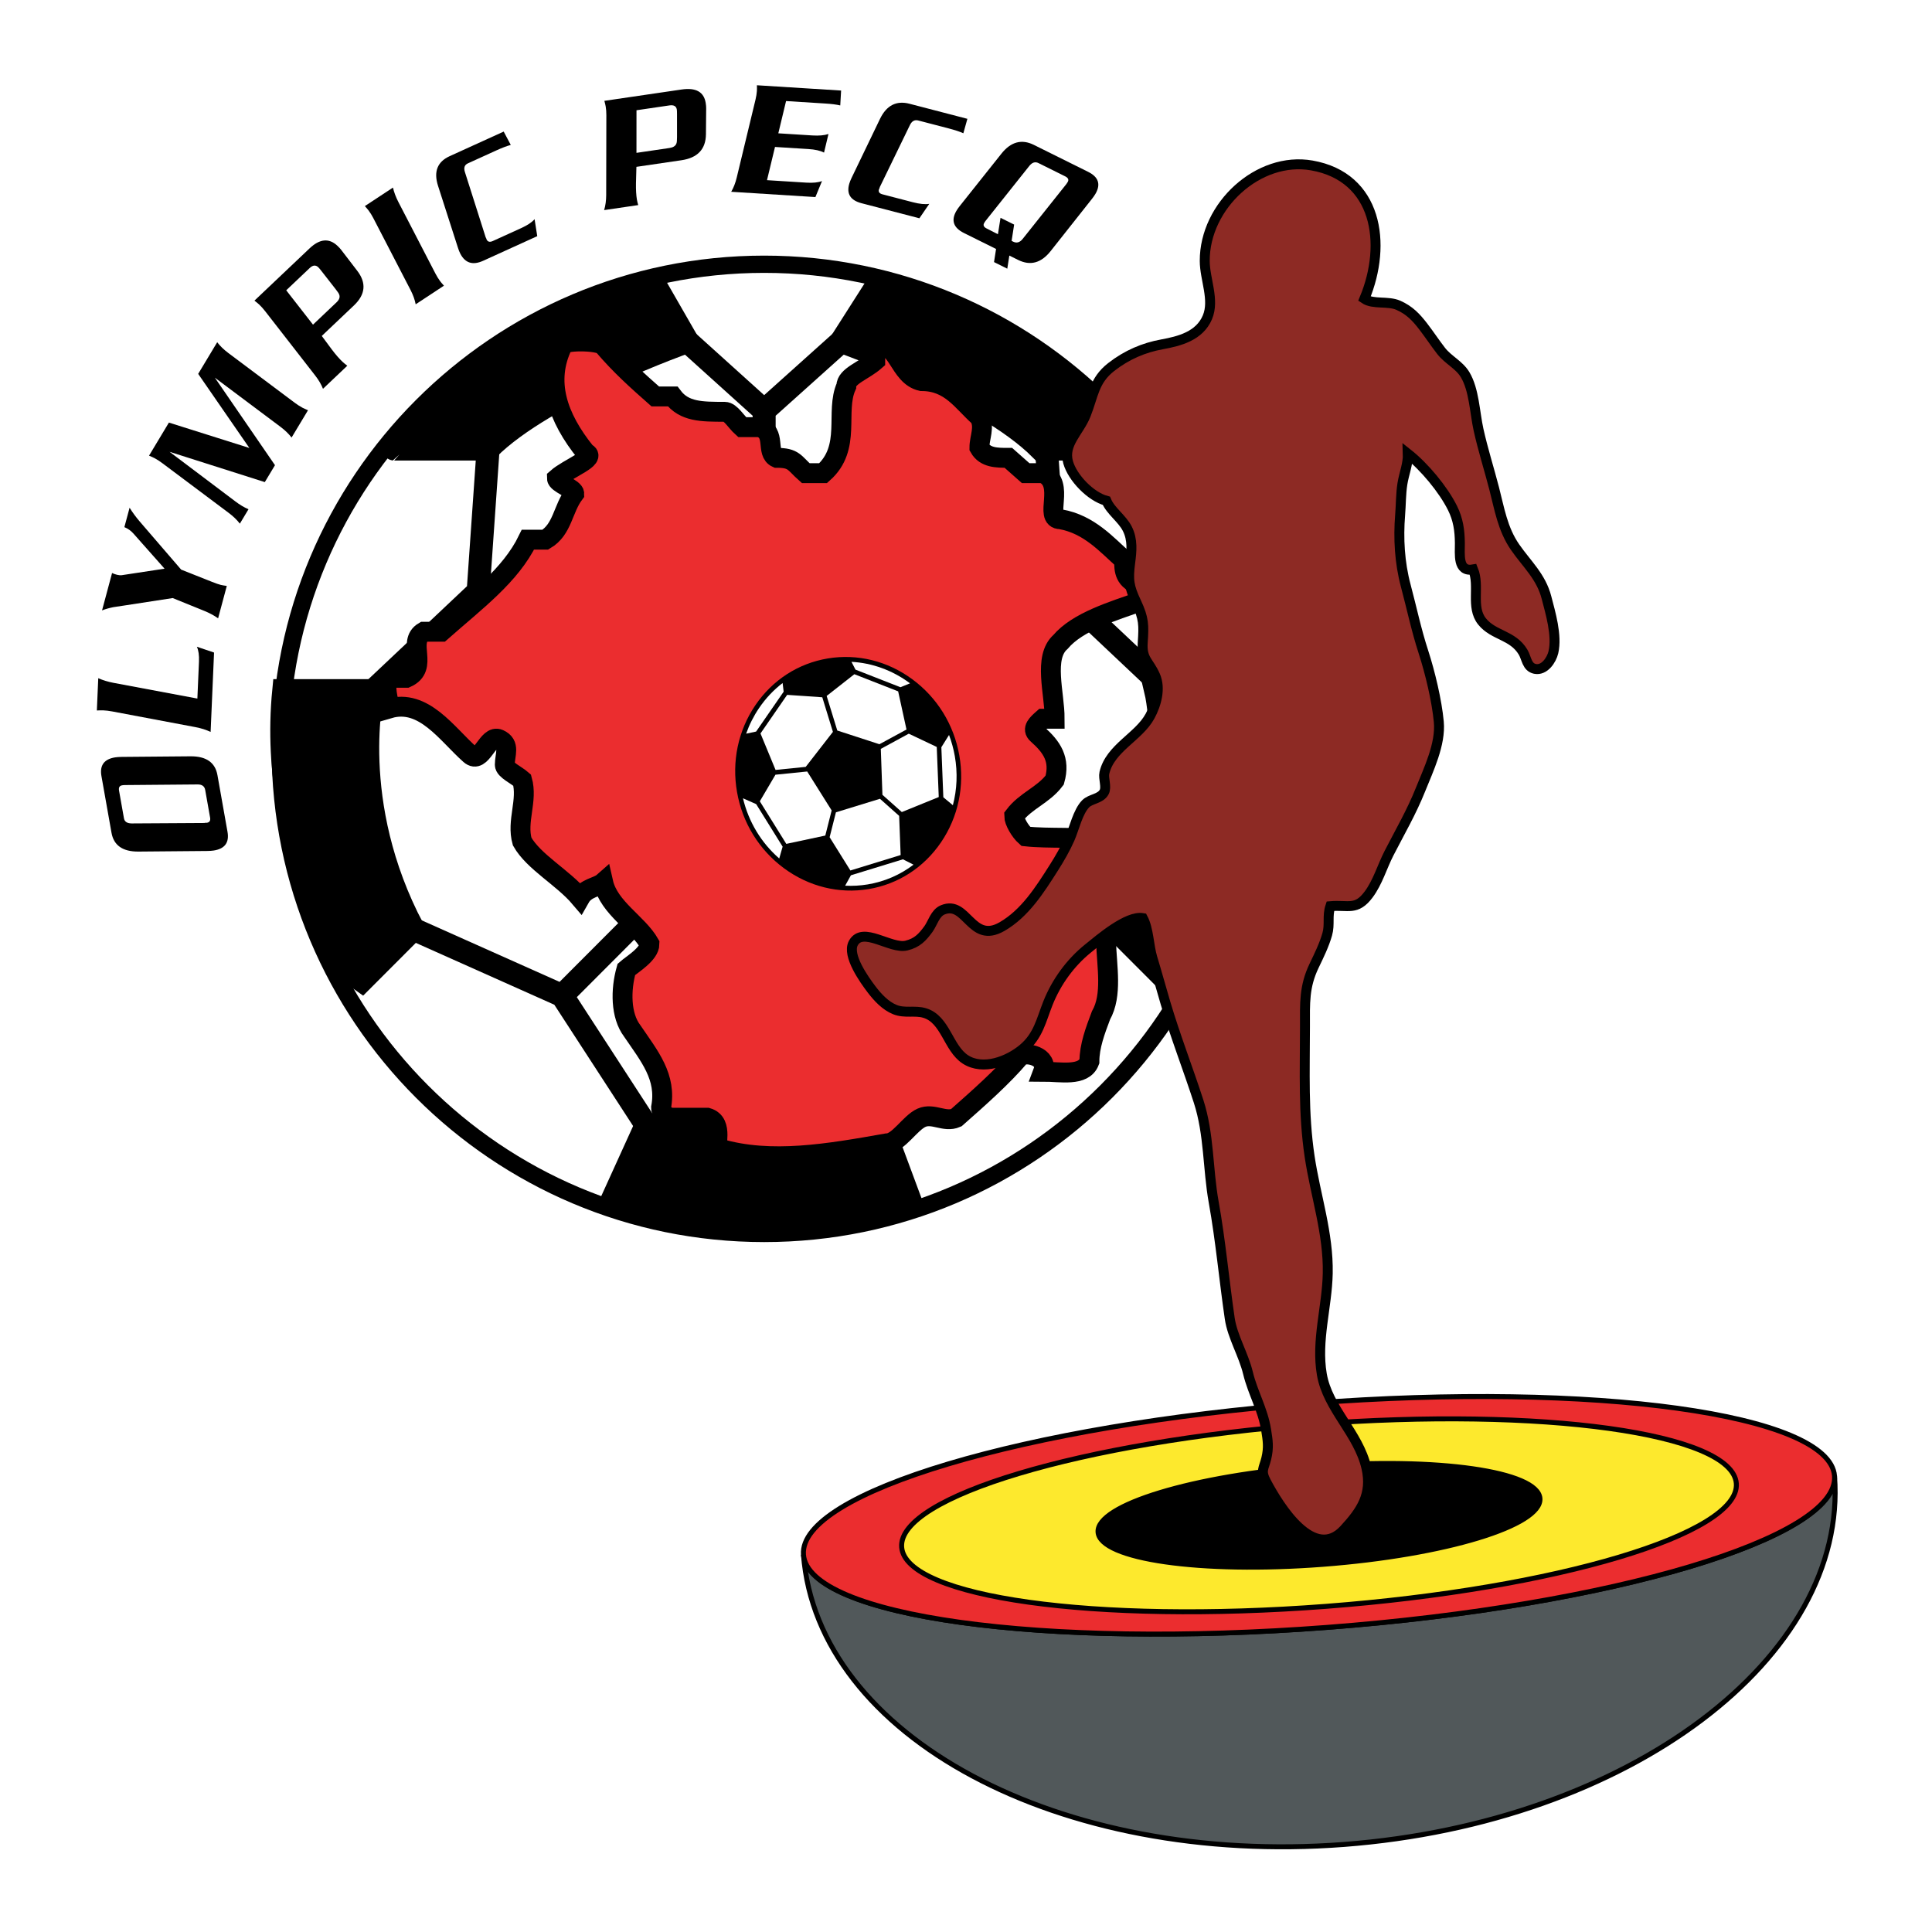
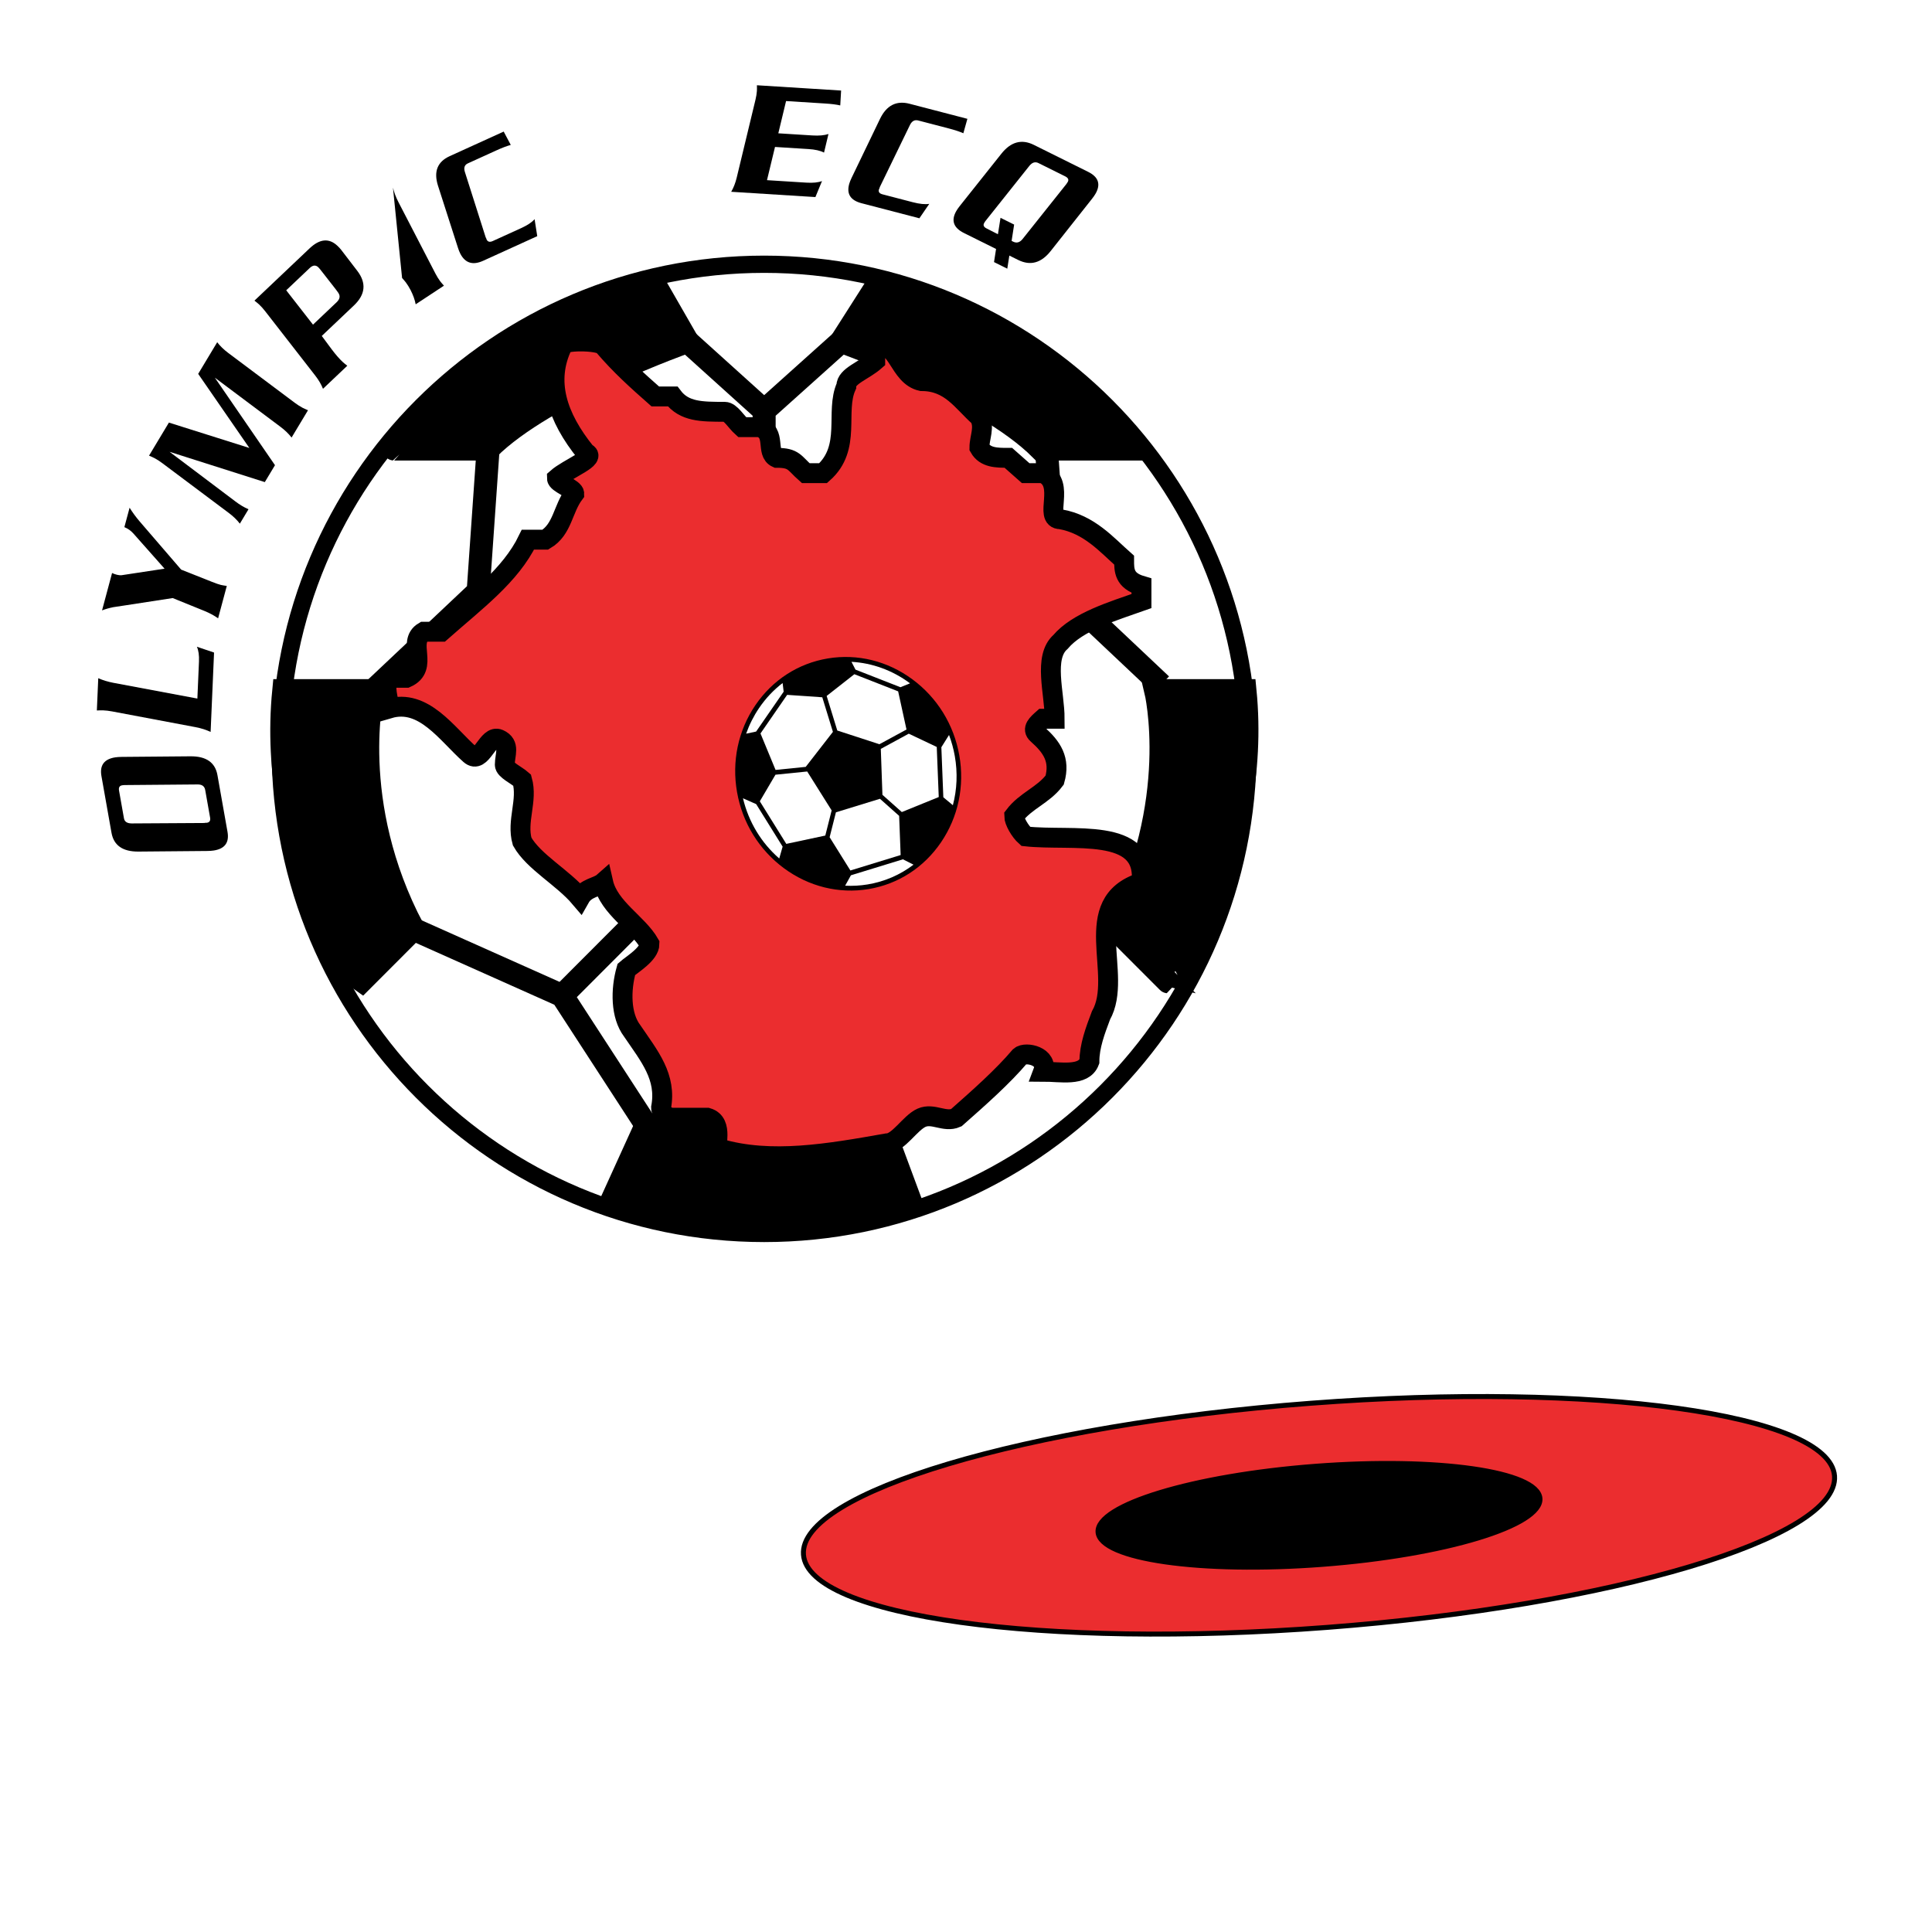
<svg xmlns="http://www.w3.org/2000/svg" version="1.0" id="Layer_1" x="0px" y="0px" width="192.756px" height="192.756px" viewBox="0 0 192.756 192.756" enable-background="new 0 0 192.756 192.756" xml:space="preserve">
  <g>
    <polygon fill-rule="evenodd" clip-rule="evenodd" fill="#FFFFFF" points="0,0 192.756,0 192.756,192.756 0,192.756 0,0  " />
    <path fill-rule="evenodd" clip-rule="evenodd" fill="#FFFFFF" stroke="#FFFFFF" stroke-width="1.722" stroke-miterlimit="2.613" d="   M27.958,74.711c0-26.7,21.616-48.347,48.28-48.347c26.664,0,48.279,21.647,48.279,48.347c0,26.705-21.615,48.35-48.279,48.35   C49.575,123.061,27.958,101.416,27.958,74.711L27.958,74.711z" />
    <polygon fill-rule="evenodd" clip-rule="evenodd" stroke="#000000" stroke-width="2.295" stroke-miterlimit="2.613" points="   76.239,54.665 95.277,68.517 88.005,90.928 64.471,90.928 57.198,68.517 76.239,54.665  " />
    <path fill-rule="evenodd" clip-rule="evenodd" stroke="#000000" stroke-width="2.295" stroke-miterlimit="2.613" d="   M87.259,28.84l-3.334,5.229c0,0,14.16,4.982,19.899,10.732h9.162C112.986,44.801,101.798,30.985,87.259,28.84L87.259,28.84z" />
    <path fill-rule="evenodd" clip-rule="evenodd" stroke="#000000" stroke-width="2.295" stroke-miterlimit="2.613" d="   M124.215,68.906h-8.909c0,0,2.68,11.151-4.02,23.796l5.248,5.252C116.534,97.954,125.85,85.541,124.215,68.906L124.215,68.906z" />
    <path fill-rule="evenodd" clip-rule="evenodd" stroke="#000000" stroke-width="2.295" stroke-miterlimit="2.613" d="   M65.521,28.719l3.075,5.35c0,0-14.159,4.982-19.899,10.732h-9.375C39.322,44.801,50.984,30.863,65.521,28.719L65.521,28.719z" />
    <path fill-rule="evenodd" clip-rule="evenodd" stroke="#000000" stroke-width="2.295" stroke-miterlimit="2.613" d="   M28.308,68.906h8.908c0,0-2.679,11.151,4.018,23.796l-5.355,5.363C35.878,98.065,26.67,85.541,28.308,68.906L28.308,68.906z" />
    <path fill-rule="evenodd" clip-rule="evenodd" stroke="#000000" stroke-width="2.295" stroke-miterlimit="2.613" d="   M64.471,112.245l-3.556,7.821c5.731,2.448,28.376,0.652,29.994,0l-2.903-7.821H64.471L64.471,112.245z" />
    <path fill="none" stroke="#000000" stroke-width="2.295" stroke-miterlimit="2.613" d="M64.471,90.928l-8.389,8.404l8.389,12.913    M41.233,92.702l14.848,6.63 M88.044,90.961l8.388,8.402l-8.388,12.914 M111.28,92.734l-14.849,6.629 M57.198,68.517l-9.492-9.505   l0.991-14.21 M47.706,59.011l-10.49,9.895 M95.861,67.932l9.496-9.506l-0.991-14.212 M105.357,58.426l10.489,9.895 M76.239,54.665   V40.966l-7.643-6.897 M76.239,40.966l7.686-6.897" />
    <path fill="none" stroke="#000000" stroke-width="1.722" stroke-miterlimit="2.613" d="M27.958,74.711   c0-26.7,21.616-48.347,48.28-48.347c26.664,0,48.279,21.647,48.279,48.347c0,26.705-21.615,48.35-48.279,48.35   C49.575,123.061,27.958,101.416,27.958,74.711L27.958,74.711z" />
    <path fill-rule="evenodd" clip-rule="evenodd" fill="#EB2D2F" stroke="#000000" stroke-width="1.984" stroke-miterlimit="2.613" d="   M103.492,73.237c1.474,1.302,2.312,2.552,1.734,4.593c-1.155,1.531-2.889,2.042-4.043,3.574c0,0.51,0.577,1.531,1.154,2.042   c4.621,0.51,12.127-1.021,11.551,4.592c-6.353,2.042-1.732,9.188-4.043,13.271c-0.577,1.53-1.154,3.062-1.154,4.594   c-0.578,1.53-2.888,1.021-4.62,1.021c0.577-1.531-1.733-2.042-2.311-1.531c-1.732,2.041-4.042,4.083-6.352,6.124   c-1.156,0.512-2.31-0.51-3.464,0c-1.156,0.512-2.312,2.554-3.465,2.554c-5.775,1.021-11.551,2.041-16.748,0.51   c-0.578,0,0.578-2.552-1.156-3.063c-1.154,0-2.31,0-3.464,0c-0.578,0-1.156-0.51-1.156-1.021c0.578-3.062-1.155-5.104-2.887-7.656   c-1.155-1.53-1.155-4.082-0.577-6.124c0.577-0.51,2.31-1.531,2.31-2.552c-1.155-2.042-4.042-3.572-4.62-6.125   c-0.578,0.51-1.732,0.51-2.31,1.531c-1.733-2.041-4.62-3.571-5.775-5.613c-0.578-2.041,0.577-4.083,0-6.125   c-0.578-0.511-1.732-1.021-1.732-1.531c0-1.02,0.578-2.041-0.578-2.552c-1.155-0.51-1.733,2.552-2.887,1.532   c-2.31-2.042-4.62-5.615-8.085-4.595c0-1.021-0.577-2.042,0-3.062c0,0,1.156,0,1.732,0c2.31-1.021,0-3.573,1.733-4.594   c0.577,0,1.154,0,1.732,0c3.465-3.062,6.93-5.614,8.662-9.187c0,0,1.156,0,1.732,0c1.733-1.021,1.733-3.062,2.888-4.594   c0-0.51-1.732-1.021-1.732-1.531c1.154-1.021,4.042-2.042,2.888-2.551c-2.888-3.573-4.043-7.146-2.311-10.719   c0-0.51,3.465-0.51,4.043,0c1.732,2.042,3.464,3.573,5.197,5.104c0.578,0,1.155,0,1.733,0c1.154,1.532,2.887,1.532,5.197,1.532   c0.577,0,1.155,1.021,1.732,1.531c0.578,0,1.154,0,1.732,0c1.732,0.511,0.578,2.552,1.732,3.062c1.733,0,1.733,0.511,2.888,1.531   c0.578,0,1.154,0,1.732,0c2.888-2.552,1.155-6.124,2.31-8.676c0-1.021,1.732-1.532,2.888-2.553c0-0.51,0-1.531,0-1.531   c2.309-0.51,2.309,3.063,4.62,3.573c2.888,0,4.042,2.041,5.774,3.573c0.577,1.021,0,2.042,0,3.062   c0.577,1.021,1.732,1.021,2.888,1.021c0.577,0.511,1.154,1.021,1.731,1.531c0.578,0,1.154,0,1.733,0   c2.31,1.021,0,4.594,1.732,4.594c2.888,0.51,4.62,2.552,6.353,4.083c0,1.021,0,2.041,1.732,2.552v1.531   c-2.889,1.021-6.353,2.042-8.085,4.083c-1.732,1.531-0.577,5.104-0.577,7.656c0,0-0.578,0-1.155,0   C103.492,72.216,102.916,72.727,103.492,73.237L103.492,73.237z" />
    <path fill-rule="evenodd" clip-rule="evenodd" d="M21.695,77.336l1.003,5.653c0.19,1.071-0.265,1.693-1.366,1.866   c-0.179,0.029-0.396,0.044-0.649,0.047l-6.871,0.06c-1.567,0.012-2.464-0.615-2.688-1.879l-1.003-5.653   c-0.19-1.072,0.266-1.694,1.366-1.867c0.179-0.028,0.396-0.043,0.65-0.047l6.871-0.059C20.575,75.446,21.471,76.072,21.695,77.336   L21.695,77.336L21.695,77.336z M12.19,78.349c-0.265,0.041-0.369,0.219-0.313,0.531l0.49,2.764c0.06,0.337,0.317,0.507,0.773,0.51   l7.234-0.043c0.025-0.004,0.068-0.01,0.127-0.021c0.062,0.003,0.11,0.001,0.144-0.003c0.265-0.042,0.37-0.213,0.316-0.514   l-0.49-2.763c-0.066-0.373-0.327-0.555-0.78-0.545l-7.231,0.061C12.374,78.326,12.284,78.333,12.19,78.349L12.19,78.349z" />
    <path fill-rule="evenodd" clip-rule="evenodd" d="M19.643,64.526l1.713,0.579l-0.343,7.921c-0.441-0.212-0.945-0.373-1.512-0.48   l-8.309-1.566c-0.326-0.061-0.632-0.098-0.918-0.109c-0.129-0.005-0.333,0-0.611,0.014l0.14-3.22   c0.458,0.202,0.963,0.355,1.513,0.461l8.376,1.57L19.852,66C19.878,65.378,19.809,64.887,19.643,64.526L19.643,64.526z" />
    <path fill-rule="evenodd" clip-rule="evenodd" d="M12.929,50.657c0.306,0.488,0.643,0.947,1.01,1.373l4.133,4.799l3.084,1.225   c0.395,0.157,0.686,0.257,0.87,0.301c0.126,0.03,0.326,0.065,0.601,0.105l-0.867,3.231c-0.397-0.283-0.857-0.531-1.38-0.744   l-3.15-1.278l-4.817,0.741c-0.679,0.104-1.051,0.16-1.116,0.169c-0.425,0.088-0.797,0.195-1.116,0.32l1-3.728   c0.167,0.078,0.334,0.137,0.502,0.177c0.185,0.044,0.343,0.056,0.473,0.037l4.262-0.648L13.3,53.219   c-0.24-0.271-0.537-0.479-0.891-0.627L12.929,50.657L12.929,50.657z" />
    <path fill-rule="evenodd" clip-rule="evenodd" d="M21.67,34.145c0.289,0.379,0.66,0.738,1.112,1.077l6.622,4.96   c0.261,0.195,0.519,0.361,0.775,0.498c0.113,0.06,0.296,0.144,0.55,0.251l-1.638,2.725c-0.289-0.378-0.663-0.739-1.122-1.082   l-6.533-4.892l5.999,8.73L26.42,48.1l-9.502-3.023l6.57,4.954c0.429,0.327,0.863,0.586,1.304,0.779l-0.862,1.435   c-0.289-0.379-0.664-0.74-1.124-1.083l-6.622-4.96c-0.26-0.195-0.515-0.359-0.764-0.491c-0.113-0.06-0.296-0.144-0.55-0.251   l1.982-3.299l8.026,2.532l-5.105-7.392L21.67,34.145L21.67,34.145z" />
    <path fill-rule="evenodd" clip-rule="evenodd" d="M32.104,33.517c0.332,0.448,0.663,0.896,0.995,1.343   c0.396,0.525,0.76,0.943,1.091,1.252c0.092,0.086,0.245,0.212,0.46,0.378l-2.425,2.3c-0.173-0.437-0.43-0.875-0.771-1.315   l-5.008-6.438c-0.197-0.252-0.396-0.474-0.599-0.664c-0.092-0.086-0.246-0.211-0.46-0.379l5.494-5.209   c1.013-0.961,1.938-1.052,2.774-0.271c0.16,0.149,0.286,0.285,0.378,0.405l1.611,2.1c0.929,1.212,0.818,2.365-0.333,3.456   L32.104,33.517L32.104,33.517L32.104,33.517z M31.752,26.66c-0.257-0.24-0.542-0.214-0.852,0.081l-2.343,2.222l2.671,3.427   l2.343-2.222c0.265-0.251,0.36-0.498,0.286-0.739c-0.028-0.112-0.149-0.303-0.365-0.573l-1.423-1.821   C31.919,26.842,31.813,26.718,31.752,26.66L31.752,26.66z" />
-     <path fill-rule="evenodd" clip-rule="evenodd" d="M39.206,18.716c0.108,0.465,0.284,0.936,0.527,1.412l3.714,7.173   c0.146,0.282,0.301,0.532,0.465,0.752c0.074,0.1,0.201,0.25,0.381,0.45l-2.82,1.857c-0.088-0.459-0.258-0.933-0.511-1.423   l-3.714-7.173c-0.146-0.281-0.302-0.533-0.465-0.752c-0.074-0.1-0.202-0.25-0.381-0.45L39.206,18.716L39.206,18.716z" />
+     <path fill-rule="evenodd" clip-rule="evenodd" d="M39.206,18.716c0.108,0.465,0.284,0.936,0.527,1.412l3.714,7.173   c0.146,0.282,0.301,0.532,0.465,0.752c0.074,0.1,0.201,0.25,0.381,0.45l-2.82,1.857c-0.088-0.459-0.258-0.933-0.511-1.423   c-0.146-0.281-0.302-0.533-0.465-0.752c-0.074-0.1-0.202-0.25-0.381-0.45L39.206,18.716L39.206,18.716z" />
    <path fill-rule="evenodd" clip-rule="evenodd" d="M50.96,14.46c-0.38,0.101-0.868,0.287-1.462,0.557l-2.819,1.283   c-0.327,0.149-0.427,0.43-0.302,0.842l2.076,6.526c0.012,0.022,0.03,0.059,0.057,0.11c0.014,0.057,0.029,0.1,0.044,0.129   c0.117,0.227,0.32,0.274,0.612,0.141l2.818-1.282c0.642-0.292,1.092-0.592,1.352-0.9l0.266,1.696l-5.392,2.454   c-1.039,0.473-1.8,0.236-2.286-0.71c-0.08-0.154-0.156-0.345-0.23-0.574l-1.991-6.193c-0.453-1.413-0.066-2.399,1.159-2.957   l5.392-2.454L50.96,14.46L50.96,14.46z" />
-     <path fill-rule="evenodd" clip-rule="evenodd" d="M63.495,16.646c-0.014,0.546-0.029,1.092-0.044,1.637   c-0.011,0.645,0.02,1.184,0.091,1.618c0.02,0.121,0.063,0.308,0.132,0.561l-3.4,0.5c0.135-0.449,0.204-0.946,0.206-1.49l0.016-7.98   c0-0.313-0.021-0.603-0.066-0.869c-0.02-0.121-0.064-0.308-0.132-0.562l7.703-1.131c1.422-0.209,2.224,0.234,2.405,1.33   c0.035,0.209,0.051,0.389,0.049,0.538l-0.023,2.59c-0.015,1.495-0.829,2.361-2.442,2.599L63.495,16.646L63.495,16.646   L63.495,16.646z M67.526,10.928c-0.057-0.338-0.302-0.475-0.737-0.411L63.503,11L63.5,15.25l3.285-0.483   c0.372-0.054,0.603-0.199,0.695-0.435c0.048-0.106,0.07-0.327,0.067-0.665l-0.001-2.261C67.546,11.167,67.54,11.008,67.526,10.928   L67.526,10.928z" />
    <path fill-rule="evenodd" clip-rule="evenodd" d="M83.832,10.519c-0.371-0.089-0.873-0.153-1.507-0.192l-3.899-0.245l-0.773,3.218   l3.395,0.213c0.661,0.042,1.196-0.006,1.609-0.144l-0.443,1.856c-0.363-0.194-0.881-0.312-1.554-0.354l-3.337-0.21l-0.799,3.314   l3.919,0.246c0.66,0.042,1.183-0.011,1.57-0.158l-0.659,1.598l-8.4-0.527c0.237-0.41,0.42-0.88,0.548-1.41l1.875-7.782   c0.073-0.306,0.12-0.593,0.139-0.861c0.009-0.122,0.009-0.313,0.002-0.575l8.4,0.527L83.832,10.519L83.832,10.519z" />
    <path fill-rule="evenodd" clip-rule="evenodd" d="M96.114,13.294c-0.356-0.16-0.854-0.323-1.49-0.489l-3.018-0.786   c-0.35-0.091-0.623,0.058-0.817,0.446l-3.008,6.195c-0.007,0.024-0.019,0.063-0.035,0.118c-0.029,0.052-0.047,0.093-0.057,0.124   c-0.071,0.244,0.049,0.406,0.361,0.487l3.018,0.786c0.687,0.179,1.236,0.233,1.646,0.163l-0.987,1.44l-5.772-1.503   c-1.111-0.29-1.519-0.94-1.221-1.954c0.048-0.165,0.125-0.355,0.229-0.574l2.838-5.892c0.651-1.343,1.631-1.845,2.943-1.503   l5.772,1.503L96.114,13.294L96.114,13.294z" />
    <path fill-rule="evenodd" clip-rule="evenodd" d="M100.702,25.498l-0.205,1.308l-1.323-0.658l0.204-1.309l-3.198-1.588   c-1.044-0.518-1.305-1.242-0.785-2.172c0.093-0.166,0.213-0.341,0.361-0.526l4.153-5.219c0.944-1.189,2.024-1.482,3.239-0.879   l5.418,2.691c1.021,0.507,1.271,1.226,0.75,2.155c-0.089,0.159-0.209,0.334-0.36,0.526l-4.137,5.229   c-0.945,1.189-2.024,1.482-3.239,0.878L100.702,25.498L100.702,25.498L100.702,25.498z M106.531,18.15   c0.125-0.223,0.039-0.408-0.259-0.557l-2.666-1.324c-0.321-0.16-0.621-0.069-0.899,0.271l-4.37,5.488   c-0.048,0.059-0.098,0.135-0.149,0.229c-0.121,0.215-0.039,0.395,0.248,0.537l1.128,0.575l0.259-1.638l1.358,0.675l-0.252,1.627   l0.155,0.077c0.344,0.171,0.655,0.086,0.933-0.254l4.371-5.488C106.435,18.31,106.483,18.237,106.531,18.15L106.531,18.15z" />
    <path fill-rule="evenodd" clip-rule="evenodd" d="M86.645,88.706c2.954-0.488,5.526-2.146,7.242-4.67   c1.716-2.524,2.364-5.603,1.824-8.668c-0.538-3.065-2.201-5.762-4.683-7.593c-2.479-1.831-5.473-2.57-8.427-2.083   c-2.955,0.488-5.525,2.147-7.241,4.672c-1.716,2.523-2.364,5.602-1.825,8.667c0.538,3.065,2.202,5.762,4.682,7.593   C80.697,88.454,83.691,89.194,86.645,88.706L86.645,88.706L86.645,88.706z" />
    <polygon fill-rule="evenodd" clip-rule="evenodd" fill="#FFFFFF" points="78.449,84.194 82.34,83.364 82.974,80.855 80.535,76.972    77.367,77.293 75.807,79.946 78.449,84.194 78.449,84.194  " />
    <polygon fill-rule="evenodd" clip-rule="evenodd" fill="#FFFFFF" points="90.667,73.2 87.878,74.715 88.04,79.299 89.974,81.019    93.659,79.521 93.46,74.524 90.667,73.2 90.667,73.2  " />
    <polygon fill-rule="evenodd" clip-rule="evenodd" fill="#FFFFFF" points="77.378,76.816 80.387,76.511 80.411,76.48 83.1,73.018    82.04,69.568 78.534,69.326 75.874,73.178 77.378,76.816 77.378,76.816  " />
    <polygon fill-rule="evenodd" clip-rule="evenodd" fill="#FFFFFF" points="83.536,72.884 87.704,74.24 87.739,74.252 90.441,72.784    89.609,68.977 85.239,67.266 82.476,69.435 83.536,72.884 83.536,72.884  " />
    <polygon fill-rule="evenodd" clip-rule="evenodd" fill="#FFFFFF" points="89.857,85.308 89.708,81.399 87.794,79.695 83.4,81.045    82.772,83.529 84.843,86.848 89.857,85.308 89.857,85.308  " />
    <path fill-rule="evenodd" clip-rule="evenodd" fill="#FFFFFF" d="M90.085,85.734l-5.19,1.594l-0.574,1.038   c0.744,0.038,1.494-0.002,2.242-0.126c1.689-0.279,3.247-0.957,4.579-1.971L90.085,85.734L90.085,85.734L90.085,85.734z" />
    <path fill-rule="evenodd" clip-rule="evenodd" fill="#FFFFFF" d="M93.933,74.529l-0.014,0.022l0.197,4.992l0.952,0.793   c0.415-1.57,0.486-3.235,0.194-4.896c-0.127-0.728-0.322-1.433-0.577-2.11L93.933,74.529L93.933,74.529L93.933,74.529z" />
    <path fill-rule="evenodd" clip-rule="evenodd" fill="#FFFFFF" d="M78.083,84.469l-2.639-4.242l-0.024-0.011l-1.292-0.568   c0.559,2.347,1.817,4.434,3.617,6.003L78.083,84.469L78.083,84.469L78.083,84.469z" />
    <path fill-rule="evenodd" clip-rule="evenodd" fill="#FFFFFF" d="M75.438,72.988l2.748-3.979l-0.104-0.863   c-0.895,0.685-1.687,1.522-2.346,2.492c-0.545,0.803-0.977,1.663-1.293,2.561L75.438,72.988L75.438,72.988L75.438,72.988z" />
    <path fill-rule="evenodd" clip-rule="evenodd" fill="#FFFFFF" d="M85.353,66.809l4.486,1.756l0.956-0.389   c-0.008-0.007-0.017-0.013-0.026-0.02c-1.745-1.289-3.753-2.012-5.817-2.125L85.353,66.809L85.353,66.809L85.353,66.809z" />
-     <path fill-rule="evenodd" clip-rule="evenodd" fill="#51585A" stroke="#000000" stroke-width="0.496" stroke-miterlimit="2.613" d="   M132.449,162.362c-28.406,2.168-51.816-1.08-52.287-7.253c1.384,18.134,25.534,31.078,53.94,28.911   c28.403-2.168,50.308-18.623,48.929-36.756C183.486,153.438,160.847,160.195,132.449,162.362L132.449,162.362z" />
    <path fill-rule="evenodd" clip-rule="evenodd" fill="#EB2D2F" stroke="#000000" stroke-width="0.496" stroke-miterlimit="2.613" d="   M132.449,162.362c28.397-2.167,51.037-8.925,50.582-15.098c0-0.002,0-0.004,0-0.006c0-0.003,0-0.005,0-0.007   c-0.487-6.169-23.891-9.414-52.287-7.247c-28.407,2.168-51.053,8.931-50.582,15.104C80.633,161.282,104.043,164.53,132.449,162.362   L132.449,162.362z" />
-     <path fill-rule="evenodd" clip-rule="evenodd" fill="#FDE92D" stroke="#000000" stroke-width="0.496" stroke-miterlimit="2.613" d="   M173.234,148.006c0.383,5.017-17.949,10.505-40.945,12.26c-22.995,1.755-41.947-0.889-42.33-5.904   c-0.383-5.017,17.949-10.506,40.944-12.261C153.899,140.346,172.852,142.99,173.234,148.006L173.234,148.006z" />
    <path fill-rule="evenodd" clip-rule="evenodd" stroke="#000000" stroke-width="0.496" stroke-miterlimit="2.613" d="   M153.641,149.501c0.205,2.702-9.497,5.645-21.672,6.573c-12.173,0.929-22.21-0.507-22.416-3.208   c-0.206-2.702,9.496-5.644,21.67-6.573C143.397,145.364,153.434,146.801,153.641,149.501L153.641,149.501z" />
-     <path fill-rule="evenodd" clip-rule="evenodd" fill="#8D2A24" stroke="#000000" stroke-width="0.992" stroke-miterlimit="2.613" d="   M136.127,29.812c2.298-5.504,1.274-12.159-5.25-13.306c-5.3-0.931-10.695,4.003-10.681,9.529c0.005,1.819,1,3.886,0.269,5.62   c-0.794,1.88-2.803,2.385-4.536,2.701c-1.783,0.325-3.479,1.027-5.062,2.261c-1.737,1.353-1.764,2.843-2.539,4.784   c-0.677,1.696-2.277,2.9-1.761,4.725c0.439,1.553,2.262,3.426,3.818,3.838c0.42,1.019,1.558,1.754,2.083,2.781   c0.566,1.108,0.437,2.269,0.292,3.377c-0.229,1.748-0.125,2.399,0.612,3.969c0.758,1.615,0.756,2.273,0.638,4.021   c-0.114,1.694,0.626,1.871,1.249,3.299c0.546,1.255,0.13,2.845-0.519,4.034c-1.137,2.09-3.979,3.176-4.556,5.666   c-0.126,0.551,0.251,1.404-0.022,1.911c-0.378,0.7-1.337,0.655-1.846,1.171c-0.778,0.791-1.141,2.482-1.592,3.502   c-0.434,0.981-0.986,1.939-1.584,2.88c-1.401,2.204-2.874,4.546-5.173,5.872c-3.09,1.784-3.498-2.68-5.918-1.666   c-0.757,0.316-0.999,1.332-1.416,1.904c-0.594,0.812-1.113,1.394-2.209,1.655c-1.565,0.374-4.372-1.979-5.294-0.234   c-0.644,1.219,1.104,3.652,1.823,4.6c0.608,0.801,1.383,1.641,2.334,2.022c0.992,0.398,1.976,0.047,2.956,0.337   c2.109,0.624,2.343,3.517,4.083,4.639c1.747,1.123,4.24,0.18,5.738-1.072c1.533-1.282,1.816-2.857,2.495-4.561   c0.842-2.106,2.225-4.014,3.988-5.44c1.159-0.937,3.916-3.312,5.472-3.034c0.59,1.104,0.58,2.749,0.956,3.98   c0.459,1.507,0.855,2.973,1.306,4.494c0.979,3.303,2.254,6.57,3.305,9.82c1.061,3.283,0.901,6.688,1.506,10.054   c0.689,3.831,1.039,7.781,1.6,11.6c0.266,1.812,1.37,3.582,1.823,5.453c0.473,1.952,1.478,3.614,1.805,5.658   c0.174,1.081,0.281,1.756,0.018,2.851c-0.247,1.03-0.612,1.21-0.005,2.355c1.324,2.488,4.755,8.009,7.777,4.726   c1.67-1.817,2.831-3.475,2.215-6.146c-0.796-3.454-3.856-5.888-4.446-9.328c-0.576-3.36,0.523-6.72,0.59-10.07   c0.08-3.989-1.226-7.778-1.805-11.64c-0.651-4.351-0.469-8.47-0.467-12.965c0.001-2.355-0.096-3.993,0.914-6.093   c0.494-1.029,1.008-2.076,1.307-3.134c0.283-1.004-0.016-1.82,0.314-2.804c1.777-0.156,2.585,0.483,3.815-1.164   c0.917-1.229,1.342-2.771,2.039-4.129c1.114-2.166,2.234-4.081,3.137-6.335c0.804-2.008,2.034-4.538,1.826-6.763   c-0.2-2.137-0.869-4.922-1.533-6.971c-0.723-2.219-1.172-4.396-1.764-6.612c-0.617-2.314-0.748-4.735-0.562-7.045   c0.086-1.055,0.067-2.112,0.229-3.128c0.156-0.989,0.578-1.979,0.539-2.999c1.651,1.305,3.525,3.552,4.455,5.417   c0.568,1.144,0.724,2.225,0.738,3.497c0.012,1.11-0.256,2.92,1.323,2.637c0.687,1.678-0.257,3.75,0.886,5.182   c1.149,1.437,3.066,1.335,4.098,3.069c0.361,0.609,0.371,1.497,1.182,1.668c0.943,0.198,1.663-0.886,1.842-1.662   c0.388-1.68-0.299-3.937-0.688-5.448c-0.537-2.094-1.964-3.347-3.131-5.026c-1.253-1.806-1.574-3.873-2.09-5.862   c-0.506-1.954-1.131-3.917-1.559-5.855c-0.387-1.753-0.437-3.99-1.341-5.5c-0.592-0.988-1.691-1.465-2.395-2.373   c-0.58-0.744-1.168-1.635-1.765-2.411c-0.737-0.961-1.388-1.641-2.494-2.135C138.489,30,136.995,30.398,136.127,29.812   L136.127,29.812L136.127,29.812z" />
  </g>
</svg>